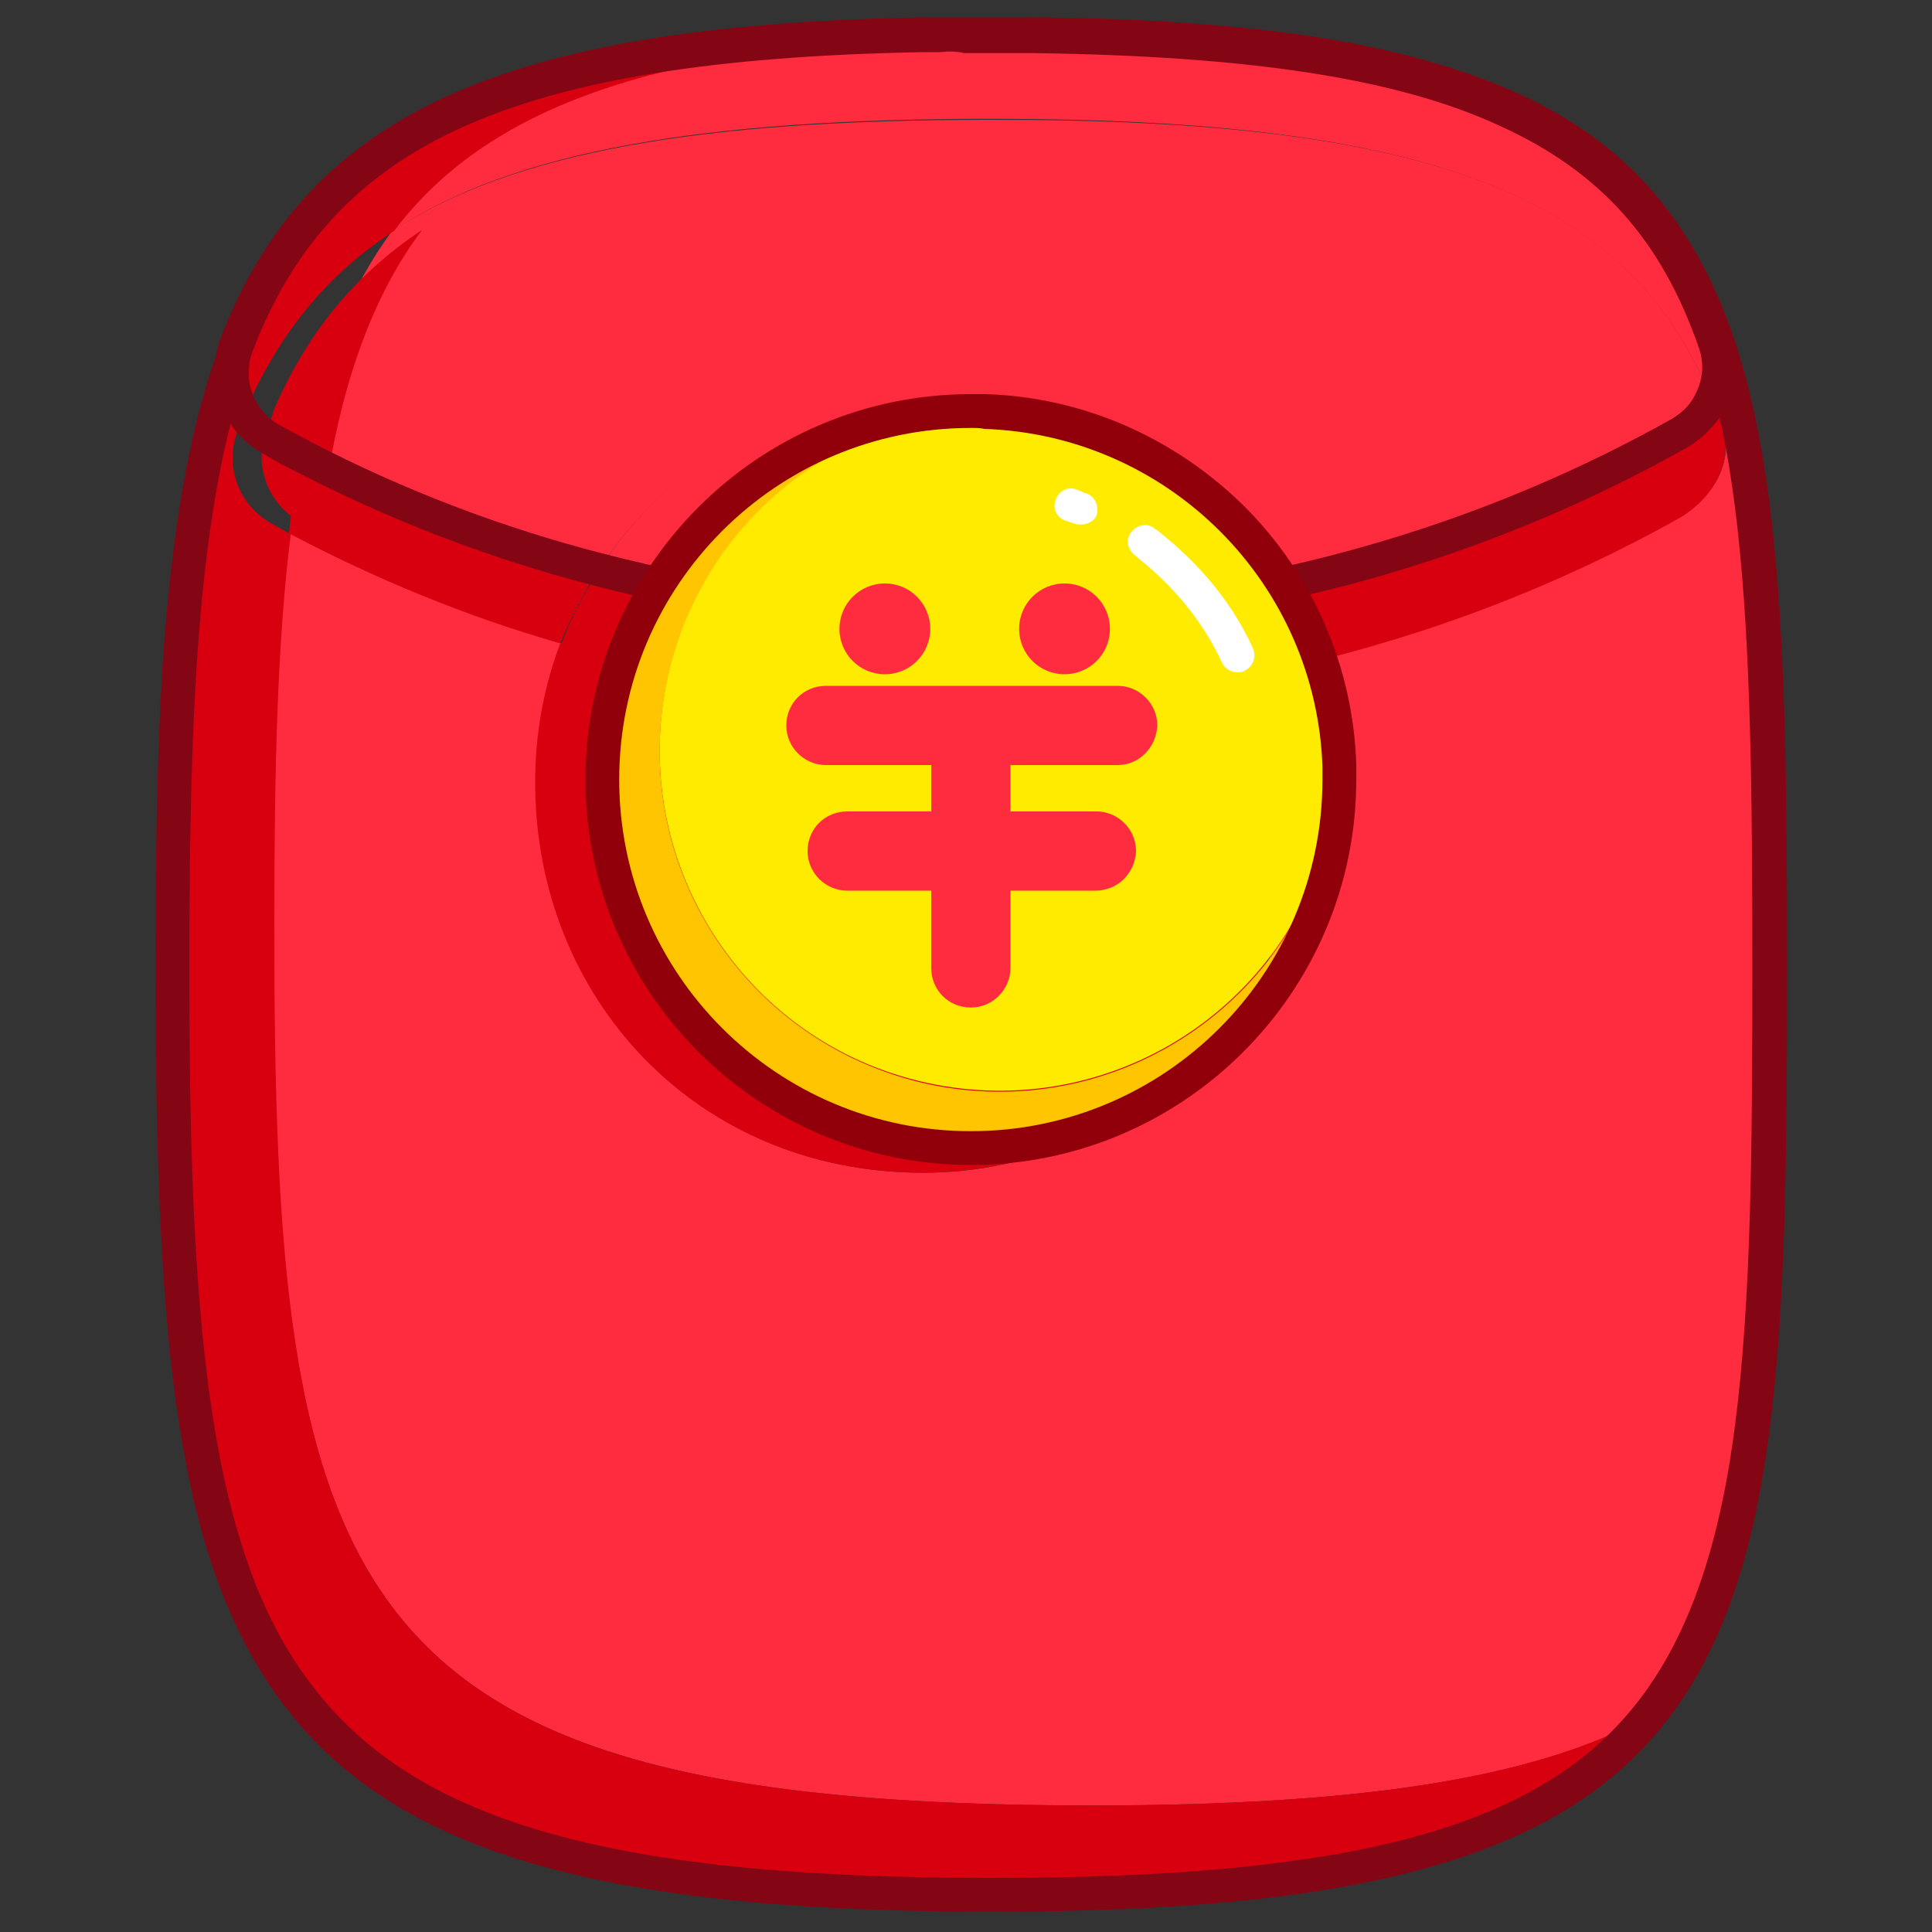
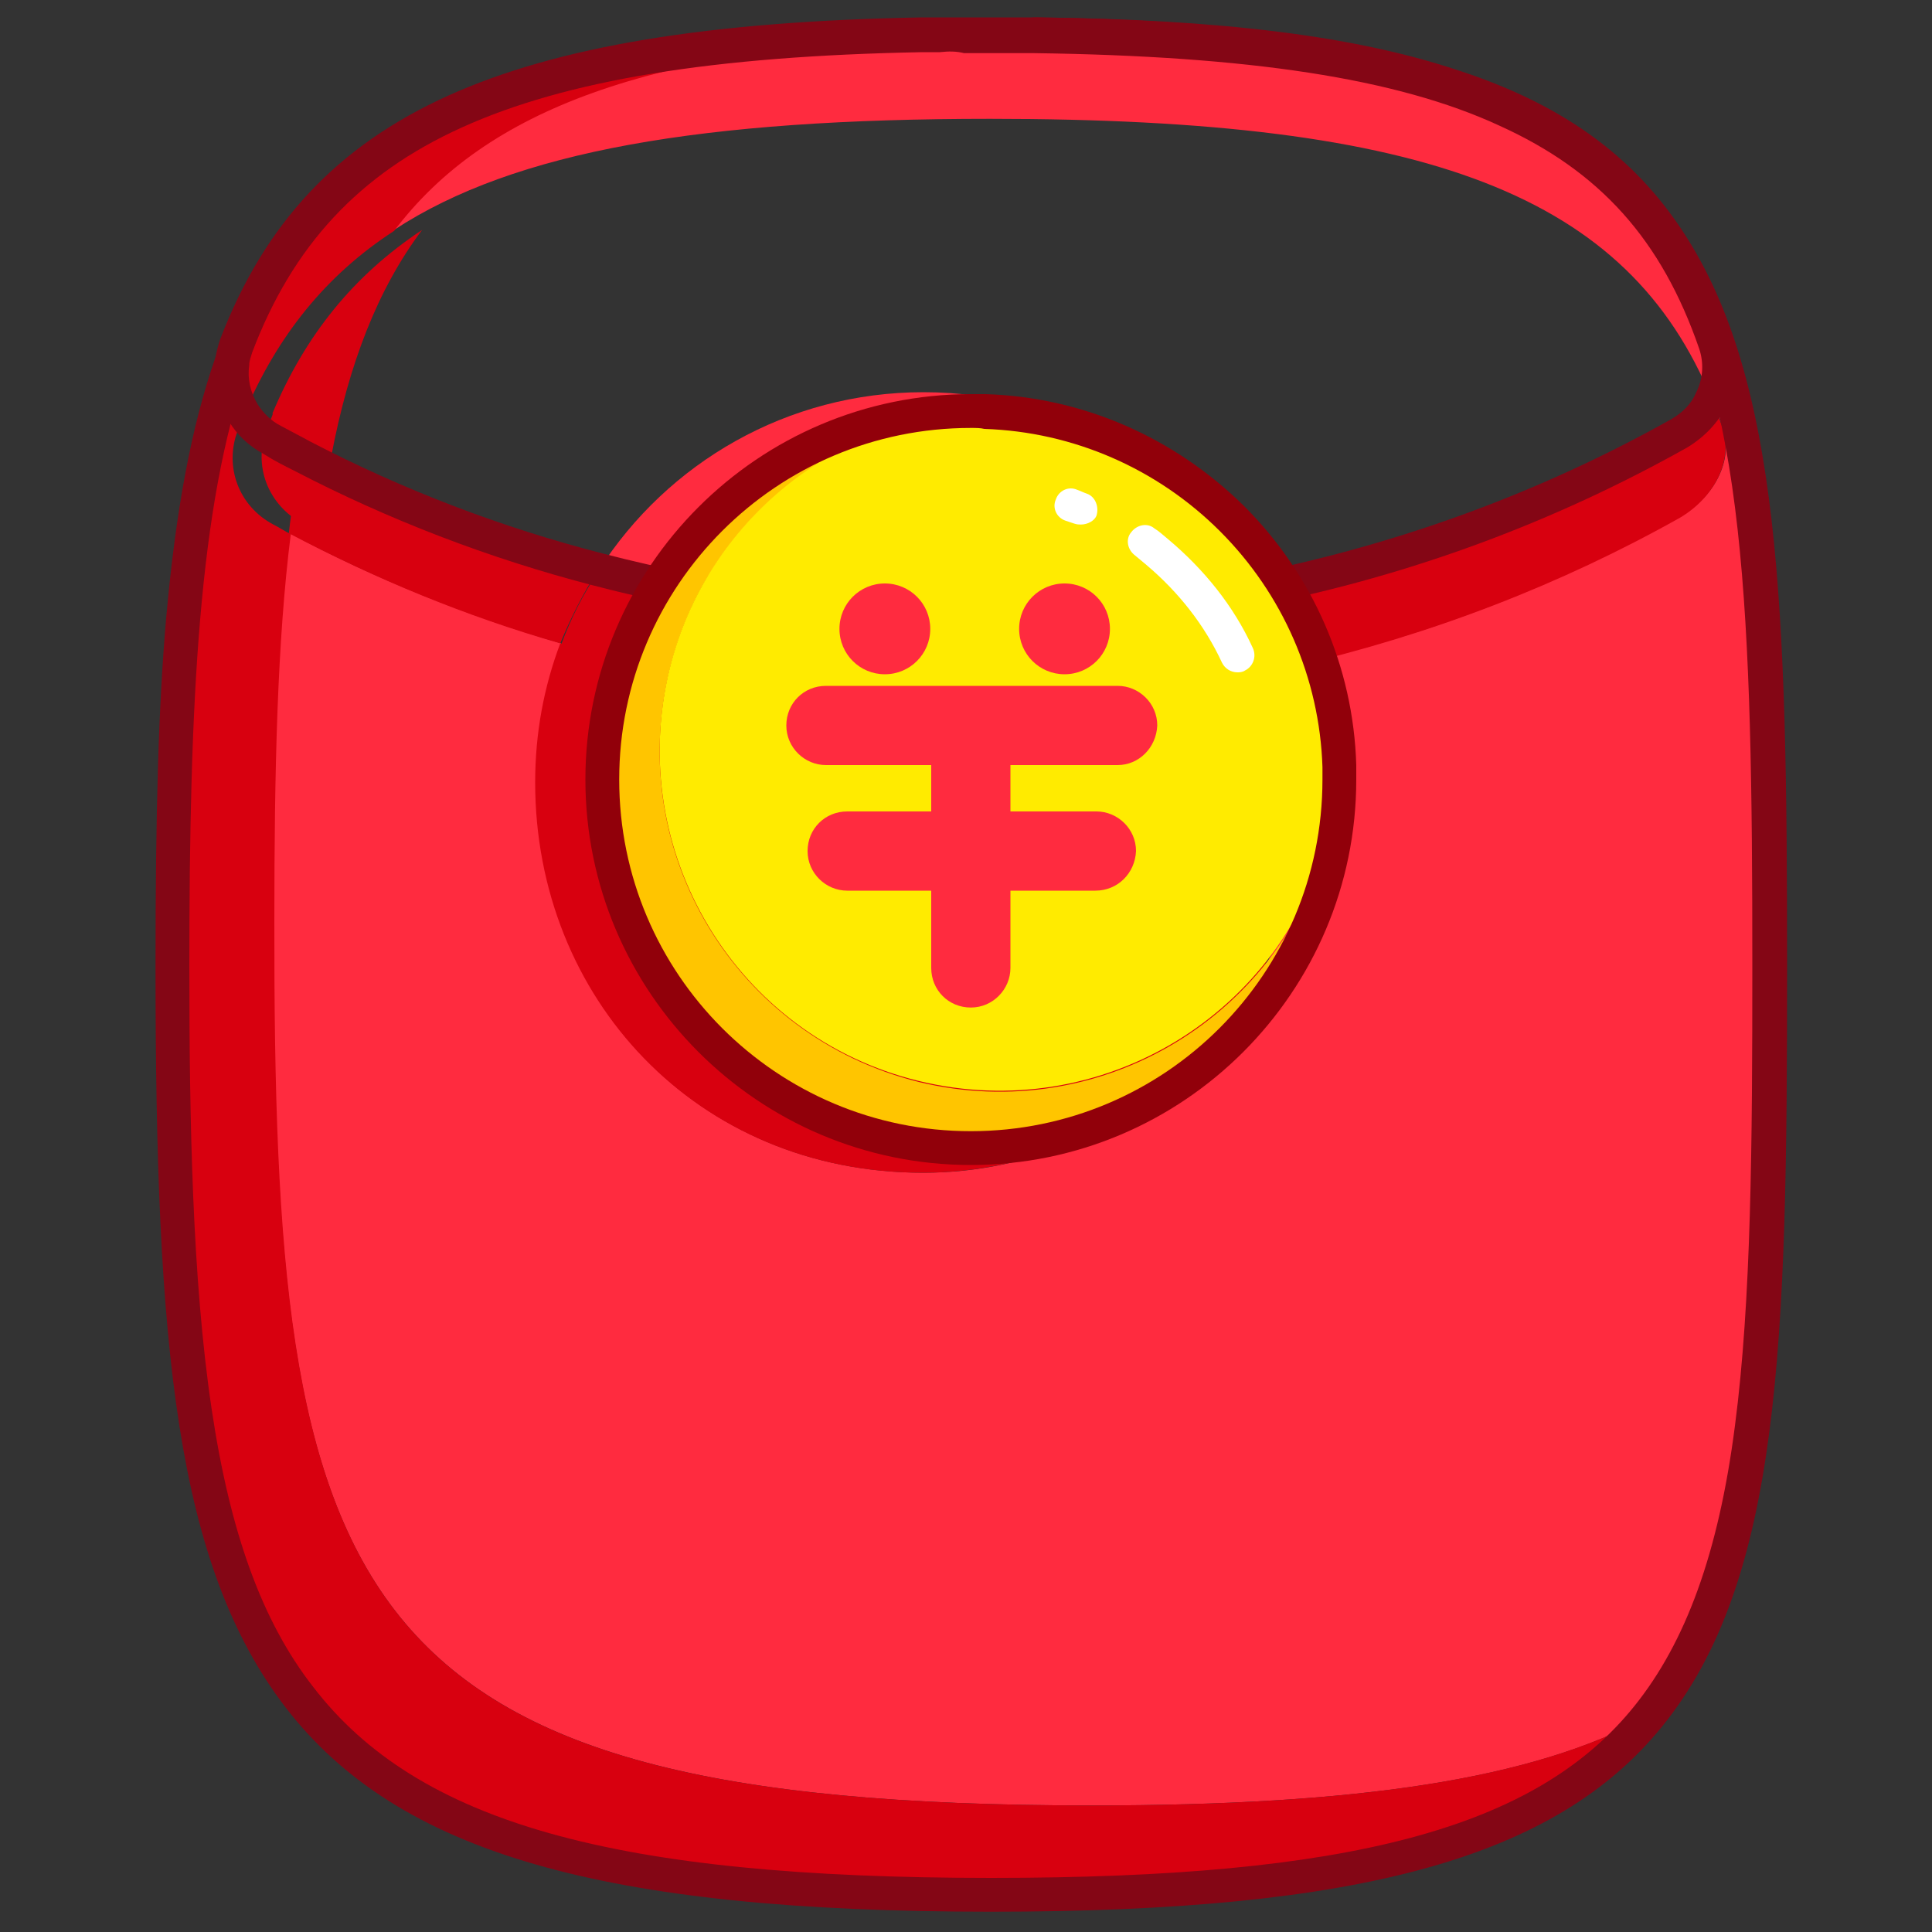
<svg xmlns="http://www.w3.org/2000/svg" version="1.1" id="图层_1" x="0px" y="0px" viewBox="0 0 200 200" style="enable-background:new 0 0 200 200;" xml:space="preserve">
  <rect x="0" y="0" width="200" height="200" fill="#333333" stroke="none" />
  <style type="text/css">
	.st0{fill:#FF2B3F;}
	.st1{fill:#D8000F;}
	.st2{fill:#FF4A4A;}
	.st3{fill:#840615;}
	.st4{fill:#FFC500;}
	.st5{fill:#FFEB00;}
	.st6{fill:#91000A;}
	.st7{fill:#FFFFFF;}
</style>
  <path class="st0" d="M107.1,3.6c73.6,0.9,76,24.3,76,96.4c0,38.5-0.7,63.1-12.5,77.7c-11.9,6.5-30.1,9.2-57.6,9.2  c-78,0-84.7-21.5-84.7-91.7c0-15.6,0.3-28.9,1.7-40c8.8,4.7,18.2,8.5,28.1,11.4c-1.7,4.5-2.6,9.3-2.6,14.4  c0,22.3,16.6,40.4,40.1,40.4c22.1,0,40.1-18.1,40.1-40.4c0-4.2-0.6-8.3-1.8-12.1c14.3-3.2,27.7-8.5,40-15.4c3.4-1.9,5.7-5.8,4.4-9.4  c-0.3-1-0.7-2-1.1-2.9c0.8-1.8,1-3.8,0.3-5.8C169.8,12.9,151.4,4.2,107.1,3.6L107.1,3.6z" />
  <path class="st1" d="M178.3,44.2c1.2,3.6-1,7.4-4.4,9.4c-12.3,6.9-25.7,12.1-40,15.4c-0.9-2.8-2-5.5-3.5-8  c15.6-3.1,30.2-8.6,43.5-16.1c1.5-0.9,2.7-2.1,3.4-3.6C177.6,42.2,177.9,43.2,178.3,44.2z" />
  <path class="st0" d="M177.5,35.5c0.7,1.9,0.5,4-0.3,5.8c-8.7-21.1-29.2-29-74.7-29c-29.7,0-49.2,3.3-61.7,11.5  C50.4,11.1,67.4,5.1,97,3.6h0.3c0.9,0,1.8,0,2.6,0h7.2C151.4,4.2,169.8,12.9,177.5,35.5z" />
-   <path class="st0" d="M177.2,41.3c-0.7,1.5-1.8,2.7-3.4,3.6c-13.2,7.5-27.9,13-43.5,16.1c-6.9-12.1-19.9-20.3-34.8-20.3  c-14.1,0-26.4,7.3-33.6,18.4c-10.8-2.8-21.1-6.8-30.7-11.8c1.9-9.5,4.8-17.2,9.4-23.4c12.6-8.2,32-11.5,61.7-11.5  C148,12.3,168.5,20.1,177.2,41.3z" />
  <path class="st1" d="M113,186.9c27.5,0,45.6-2.7,57.6-9.2c-10.8,13.3-30.8,18.4-67.9,18.4c-78,0-84.7-22.6-84.7-96.1  c0-27.4,0.9-47.8,6.1-62.5c-0.3,1.9,0.1,3.7,1.2,5.3c-0.3,0.6-0.5,1.2-0.7,1.8c-1.4,3.7,0.1,7.8,3.7,9.7c0.6,0.3,1.2,0.7,1.8,1  c-1.4,11.1-1.7,24.4-1.7,40C28.3,165.4,35,186.9,113,186.9L113,186.9z" />
  <path class="st1" d="M133.8,68.9c1.2,3.8,1.8,7.9,1.8,12.1c0,22.3-18,40.4-40.1,40.4c-23.4,0-40.1-18.1-40.1-40.4  c0-5.1,0.9-9.9,2.6-14.4c13.4,3.9,27.6,6,42.3,6C111.9,72.6,123.1,71.3,133.8,68.9z" />
  <path class="st1" d="M130.3,61c1.4,2.5,2.6,5.2,3.5,8c-10.7,2.4-21.9,3.7-33.4,3.7c-14.7,0-28.9-2.1-42.3-6c1-2.7,2.3-5.3,3.9-7.6  c12.2,3.2,25.1,4.9,38.4,4.9C110.6,63.9,120.7,62.9,130.3,61z" />
  <path class="st0" d="M95.6,40.6c14.9,0,27.9,8.2,34.8,20.3c-9.7,1.9-19.7,3-30,3c-13.3,0-26.2-1.7-38.4-4.9  C69.1,47.9,81.5,40.6,95.6,40.6z" />
  <path class="st2" d="M106.2,3.6h-1.6H106.2z M104.7,3.6h-1.1H104.7z M99.9,3.6c-0.9,0-1.8,0-2.6,0C98.1,3.6,99,3.6,99.9,3.6z   M97,3.6L97,3.6c-0.6,0-1,0-1.5,0C96,3.6,96.5,3.6,97,3.6z" />
  <path class="st1" d="M95.5,3.7c0.5,0,1,0,1.5,0c-29.6,1.5-46.6,7.5-56.2,20.2c-7.1,4.6-12.1,10.9-15.5,18.9c-1-1.6-1.4-3.4-1.2-5.3  C32.4,13.8,51.6,4.5,95.5,3.7z M61.9,59c-1.5,2.4-2.8,4.9-3.9,7.6c-9.8-2.8-19.2-6.7-28.1-11.4c0.3-2.8,0.8-5.5,1.2-8  C40.9,52.2,51.1,56.2,61.9,59z" />
  <path class="st2" d="M95.5,3.7C51.6,4.5,32.3,13.9,24,37.5c0.1-0.6,0.2-1.1,0.4-1.6C33.1,13.4,52.5,4.5,95.5,3.7z" />
  <path class="st1" d="M43.7,23.8c-4.6,6.1-7.6,13.9-9.4,23.4c-1-0.5-2.1-1.1-3.1-1.6c-1.3-0.7-2.3-1.7-3-2.8  C31.6,34.7,36.6,28.5,43.7,23.8z" />
  <path class="st1" d="M34.3,47.2c-0.5,2.6-0.9,5.2-1.2,8c-0.6-0.3-1.2-0.6-1.8-1c-3.6-2-5.1-6-3.7-9.7c0.2-0.6,0.5-1.2,0.7-1.8  c0.7,1.1,1.7,2.1,3,2.8C32.2,46.1,33.2,46.7,34.3,47.2z" />
  <path class="st3" d="M106.2,5.3C106.2,5.3,106.2,5.3,106.2,5.3h-2.7c-1,0-1.7-0.8-1.7-1.7s0.8-1.7,1.7-1.7h2.7c1,0,1.7,0.8,1.7,1.8  C108,4.6,107.2,5.3,106.2,5.3z" />
  <path class="st3" d="M102.6,197.9c-40.3,0-61.4-6.1-73-21.1c-11.4-14.8-13.5-37.4-13.5-76.7c0-16.1,0.3-26.9,1.1-36.1  c1-11.2,2.6-19.8,5.1-27c0.3-0.9,1.3-1.4,2.2-1.1c0.9,0.3,1.4,1.3,1.1,2.2c-5,14.3-6,34.3-6,61.9c0,15.9,0.3,32.4,2.3,45.8  c1.9,12.8,5.2,22,10.5,28.8c10.8,14.1,31.2,19.8,70.2,19.8c37.1,0,56.4-5.1,66.6-17.8c5.3-6.6,8.7-15.8,10.4-29  c1.7-13,1.8-29.2,1.8-47.6c0-36.4-0.7-59.5-10.1-74c-4.8-7.3-11.7-12.2-21.8-15.5c-10.2-3.3-23.7-5-42.4-5.2c-1,0-1.7-0.8-1.7-1.8  c0-1,0.8-1.7,1.8-1.7c19.1,0.2,32.9,1.9,43.5,5.4c10.9,3.5,18.4,8.9,23.6,16.9C184.3,39.4,185,63,185,100c0,39-0.6,63.6-13,78.8  C161,192.3,140.9,197.9,102.6,197.9L102.6,197.9z" />
  <path class="st3" d="M100.3,65.6c-13.2,0-26.3-1.7-38.9-5c-10.8-2.8-21.2-6.8-31-11.9c-1-0.5-2-1-3.1-1.7c-1.5-0.8-2.8-2-3.6-3.4  c-1.2-1.9-1.7-4.2-1.4-6.5c0.1-0.7,0.3-1.4,0.5-2c4.6-12,12.1-20,23.6-25.2c11.3-5.1,26.9-7.7,49.1-8.1c0.5,0,1,0,1.5,0h0.2  c0.9,0,1.8,0,2.7,0c1.2,0,2.5,0,3.7,0h3.6c22.8,0.3,38.5,2.8,49.6,7.8c11.2,5.1,18.3,13.1,22.4,25.2c0.8,2.4,0.6,4.9-0.4,7.1  c-0.9,1.8-2.3,3.3-4.1,4.4c-13.7,7.7-28.5,13.2-44,16.3C120.8,64.6,110.6,65.6,100.3,65.6z M97.3,5.4H97c-0.5,0-1,0-1.5,0  c-21.7,0.4-36.9,2.9-47.7,7.8C37.2,18,30.3,25.4,26.1,36.5c-0.1,0.4-0.3,0.8-0.3,1.3c-0.2,1.4,0.1,2.8,0.9,4.1  c0.6,0.9,1.4,1.7,2.4,2.2c1.1,0.6,2.1,1.1,3,1.6c9.6,5,19.8,8.9,30.3,11.6c12.3,3.2,25.1,4.9,38,4.9c10,0,20-1,29.6-2.9  c15.2-3.1,29.6-8.4,43-15.9c1.2-0.7,2.1-1.6,2.6-2.8c0.7-1.4,0.8-3,0.3-4.5C172,24.8,165.6,17.7,155.2,13  c-10.6-4.9-25.9-7.2-48.2-7.5h-7.2C99,5.3,98.2,5.3,97.3,5.4z" />
  <path class="st4" d="M138.6,79.3c0,0.5,0,0.9,0,1.4c0,21.1-17.1,38.1-38.1,38.1s-38.1-17.1-38.1-38.1s17.1-38.1,38.1-38.1  c0.5,0,0.9,0,1.4,0c-15.2,0.7-28.8,11.2-32.6,26.8c-4.6,18.9,6.9,37.9,25.8,42.6c18.9,4.6,37.9-6.9,42.6-25.8  C138.2,83.8,138.5,81.6,138.6,79.3z" />
  <path class="st5" d="M138.6,79.3c-0.1,2.3-0.4,4.5-1,6.8C133,105,114,116.5,95.1,111.9S64.7,88.2,69.3,69.3  c3.8-15.5,17.4-26.1,32.6-26.8C121.9,43.3,137.9,59.4,138.6,79.3z" />
  <path class="st6" d="M100.5,120.6c-22,0-39.9-17.9-39.9-39.9s17.9-39.9,39.9-39.9c0.6,0,1,0,1.5,0c10.1,0.3,19.6,4.5,26.8,11.6  c7.1,7.1,11.3,16.6,11.6,26.8c0,0.5,0,1,0,1.5C140.4,102.7,122.5,120.6,100.5,120.6L100.5,120.6z M100.5,44.3  c-20.1,0-36.4,16.3-36.4,36.4s16.3,36.4,36.4,36.4s36.4-16.3,36.4-36.4c0-0.4,0-0.9,0-1.3c-0.3-9.2-4.1-17.9-10.6-24.4  c-6.5-6.5-15.2-10.3-24.4-10.6C101.5,44.3,101,44.3,100.5,44.3z" />
  <path class="st7" d="M128.1,69.6c-0.7,0-1.3-0.4-1.6-1c-1.8-3.9-4.5-7.3-7.8-10.1l-1.2-1c-0.8-0.6-1-1.7-0.4-2.4  c0.6-0.8,1.7-1,2.4-0.4c0.5,0.3,0.9,0.7,1.4,1.1c3.7,3.1,6.8,6.9,8.8,11.3c0.4,0.9,0,1.9-0.8,2.3C128.6,69.6,128.3,69.6,128.1,69.6z  " />
  <path class="st7" d="M111.9,54.3c-0.2,0-0.4,0-0.7-0.1c-0.3-0.1-0.6-0.2-0.9-0.3c-0.9-0.3-1.4-1.3-1-2.2c0.3-0.9,1.3-1.4,2.2-1  c0.3,0.1,0.7,0.3,1,0.4c0.9,0.3,1.3,1.4,1,2.3C113.3,53.9,112.6,54.3,111.9,54.3z" />
  <path class="st0" d="M86.9,65.1c0,2.6,2.1,4.7,4.7,4.7c2.6,0,4.7-2.1,4.7-4.7c0,0,0,0,0,0c0-2.6-2.1-4.7-4.7-4.7  C89,60.4,86.9,62.5,86.9,65.1C86.9,65.1,86.9,65.1,86.9,65.1z" />
  <path class="st0" d="M105.5,65.1c0,2.6,2.1,4.7,4.7,4.7c2.6,0,4.7-2.1,4.7-4.7s-2.1-4.7-4.7-4.7C107.6,60.4,105.5,62.5,105.5,65.1  L105.5,65.1z" />
  <path class="st0" d="M115.7,79.2H85.5c-2.2,0-4.1-1.8-4.1-4.1s1.8-4.1,4.1-4.1h30.2c2.2,0,4.1,1.8,4.1,4.1  C119.7,77.4,117.9,79.2,115.7,79.2z M113.4,92.2H87.7c-2.2,0-4.1-1.8-4.1-4.1s1.8-4.1,4.1-4.1h25.8c2.2,0,4.1,1.8,4.1,4.1  C117.5,90.4,115.7,92.2,113.4,92.2z" />
  <path class="st0" d="M104.6,75.5v24.7c0,2.2-1.8,4.1-4.1,4.1s-4.1-1.8-4.1-4.1V75.5c0-2.2,1.8-4.1,4.1-4.1  C102.8,71.4,104.6,73.3,104.6,75.5z" />
</svg>